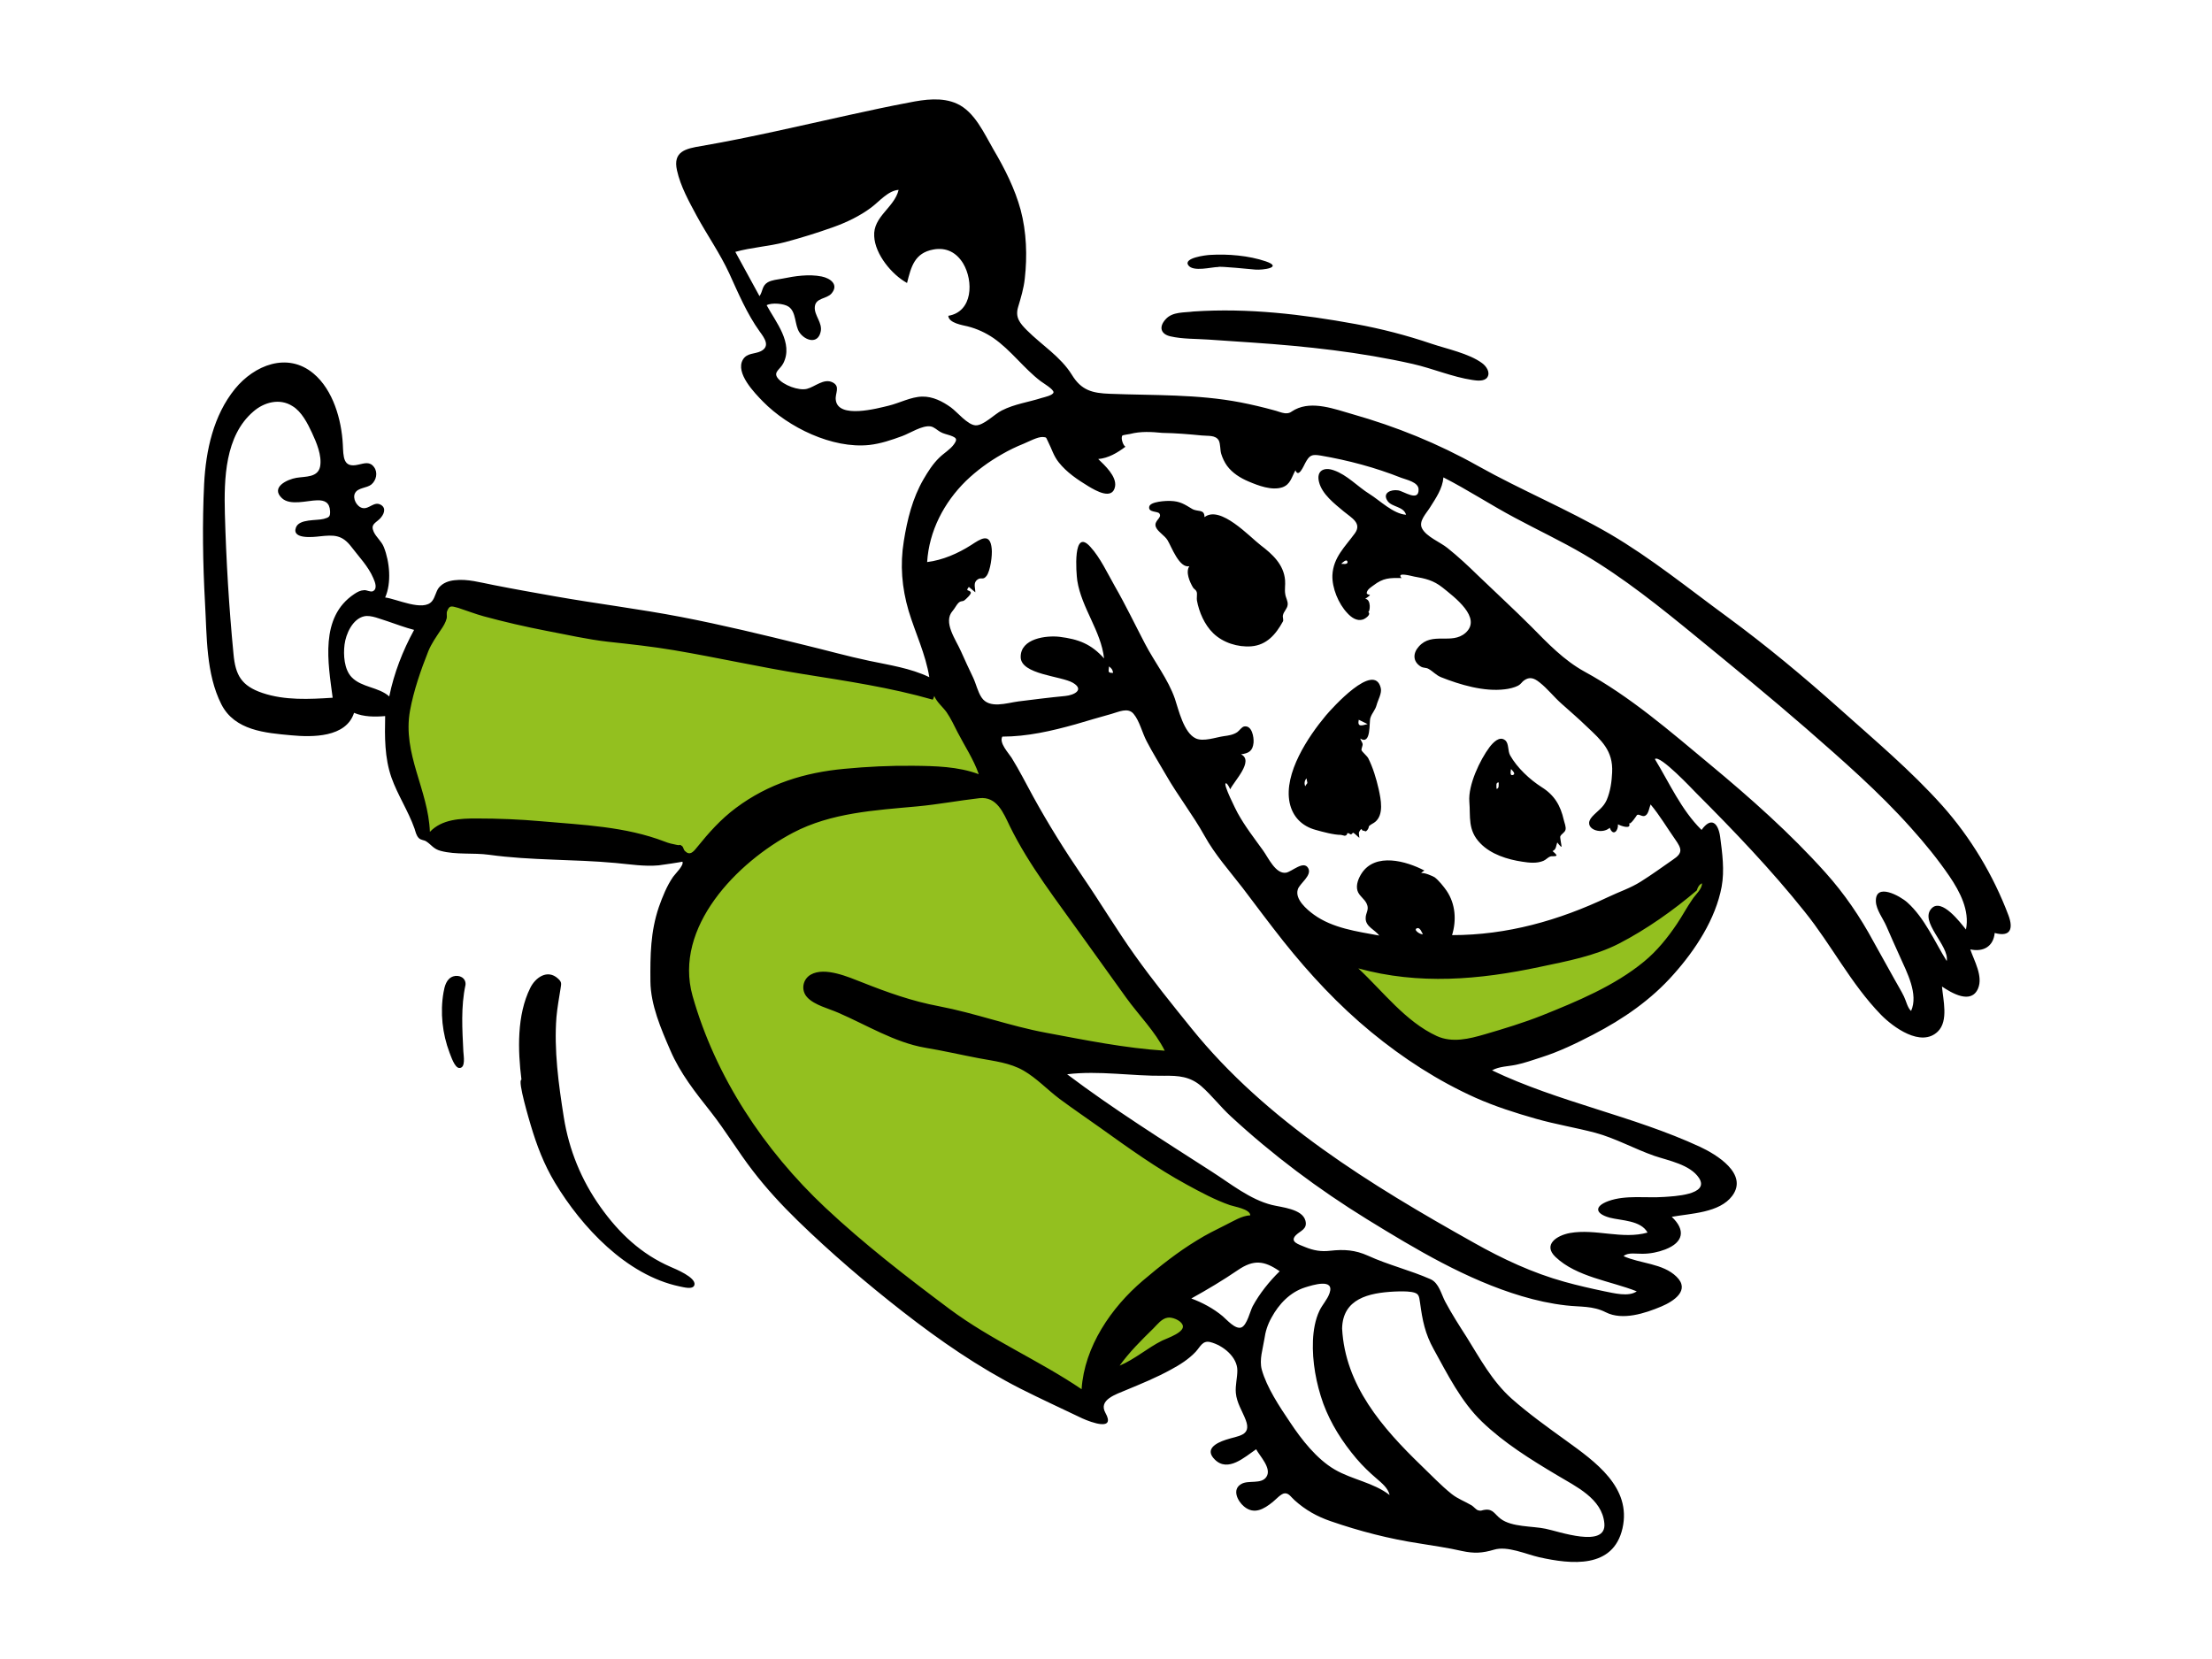
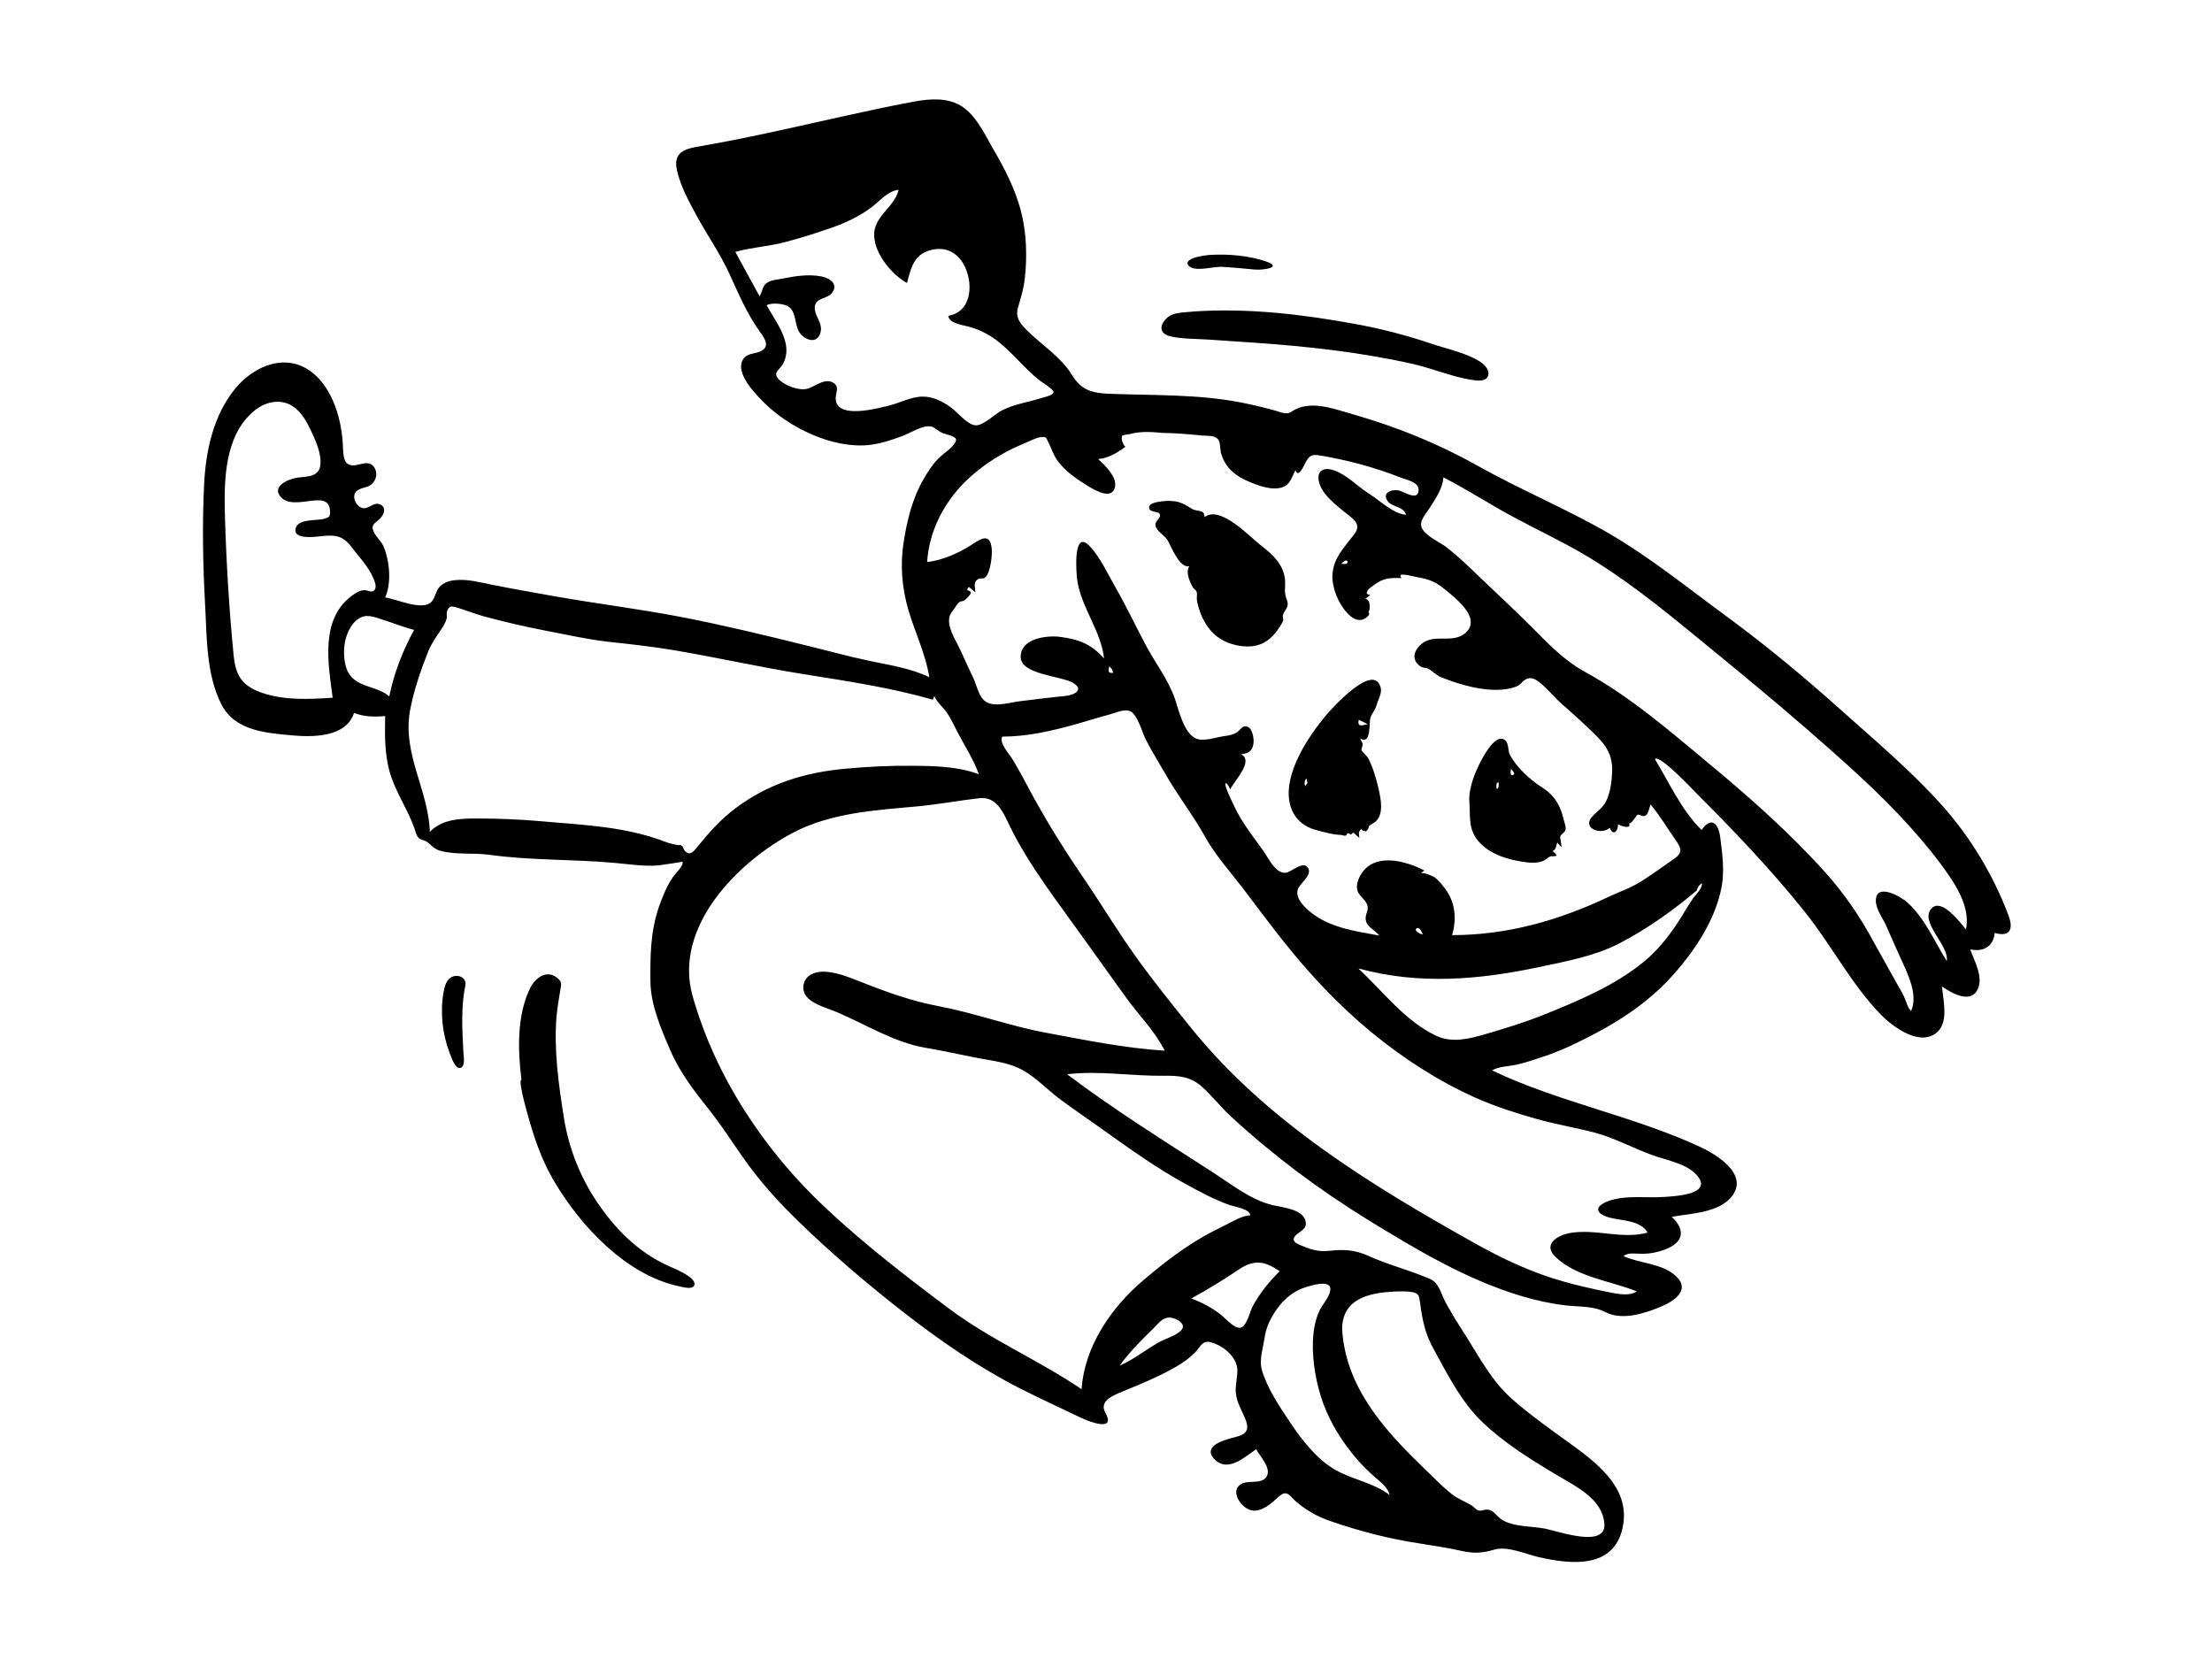
<svg xmlns="http://www.w3.org/2000/svg" version="1.1" id="Warstwa_1" x="0px" y="0px" viewBox="0 0 1024 768" style="enable-background:new 0 0 1024 768;" xml:space="preserve">
  <style type="text/css">
	.st0{fill-rule:evenodd;clip-rule:evenodd;fill:#93C01F;}
	.st1{fill-rule:evenodd;clip-rule:evenodd;}
</style>
  <g id="Character_x2F_jumping">
-     <path id="Accent" class="st0" d="M205,278.1c1.8-2.7,1.8-2.1,4.9-1.6c13,2.3,26,4.6,39,7c44,7.8,88,15.7,132,23.5   c15.5,2.8,31,5.5,46.5,8.3c2.3,0.4,6.7,0.3,8.7,1.6c1,0.6,1.8,2.5,2.5,3.6c2.9,4.5,5.7,8.9,8.6,13.4c16.1,25,32.7,49.7,49.2,74.5   c18.3,27.5,36.6,55.1,54.9,82.6l0,0l-77-1c4.8,3.1,9.5,6.2,14.3,9.3c33.6,21.9,67.2,43.8,100.7,65.7l0,0l-48,32l0,0l17,18   c-5.3,3-10.6,6-15.9,9c-9.7,5.5-19.4,11.1-29.2,16.6c-3.4,2-6.9,3.9-10.3,5.9c-0.8,0.5-2,1.4-2.8,1.3c-1.3-0.1-3.6-2.3-4.6-3   c-3.3-2.1-6.6-4.3-9.8-6.4c-10.1-6.6-20.1-13.3-30.1-20c-24.5-16.5-49-33.2-72.5-51.2c-10.8-8.3-20.9-16.9-29.4-27.7   c-9.3-11.9-17-25-23.8-38.5c-5.7-11.3-10.8-23-15.2-34.9c-1.5-4.1-5.3-10.6-5.3-15.1c0-2.4,2.1-5.9,2.9-8.1   c1.9-5.3,3.8-10.6,5.8-15.9c1-2.7,2.9-6.1,3.3-9c0.4-3.5-1.3-8.3-1.8-11.7c-0.3-1.7-0.2-6.4-1.5-7.4c-0.8-0.6-4-0.3-5.1-0.4   c-8.3-0.6-16.5-1.3-24.8-1.9c-22.1-1.7-44.3-3.4-66.4-5.1c-6.1-0.5-12.9-0.1-18.9-1.5c-4.5-1-7.3-4.6-8.7-8.9   c-4.1-12.7-7.9-25.7-10.4-38.8c-2.4-12.7-0.1-22.6,5.1-34.3C193.5,297.7,198.9,287.5,205,278.1z M792.4,399.9   c-4.4,16.7-10.5,37.5-23.4,49.6c-4.9,4.6-11.5,7.6-17.4,10.5c-8.8,4.3-17.8,8.1-26.9,11.8c-16,6.4-32.8,13.6-49.9,16.7   c-4.7,0.9-7.1,0-11.1-2.8c-6.6-4.8-12.6-10.5-18.5-16.1c-9.5-9-18.7-18.2-27.8-27.7c34.2-0.1,69.5-1.6,103-9   C745.9,427.3,771.5,415.7,792.4,399.9z" />
    <path id="Ink" class="st1" d="M443,48c8.2,3.7,12.6,13.8,16.9,21.2c5.2,8.8,9.9,18.1,12.6,28c2.7,10.2,3.1,21.3,1.9,31.8   c-0.5,4.6-1.8,8.8-3.1,13.2c-1.4,4.7,0.8,7.4,4.1,10.7c6.9,6.9,15.6,12.2,20.8,20.6c4.4,7.2,9.4,8.5,17.6,8.8   c20.4,0.8,40.4,0.1,60.6,4c5.1,1,10.2,2.2,15.3,3.6c1.7,0.4,3.4,1.2,5.1,1.4c2.5,0.2,2.9-0.8,4.7-1.7c8.1-4.2,18.4-0.2,26.5,2.1   c20.4,5.8,39.7,13.6,58.2,24c20,11.2,41.3,20,61.1,31.5c19.1,11.2,36.3,25.2,54.2,38.3c18.1,13.3,35.3,27.6,52.1,42.6   c16.2,14.5,33,28.6,47.5,44.8c13.2,14.8,23.7,32.3,30.7,50.9c2.3,6.2,0.9,10.1-6.4,8.1c-0.6,6.3-5.3,8.9-11.3,7.6   c1.8,5.3,6,12.4,3.6,18.1c-3.2,7.5-12.2,2.1-16.7-0.9c0.5,6.1,3.1,15.9-1.9,20.8c-7.8,7.6-20.8-2.1-26.3-7.7   c-14-14.4-22.9-32.3-35.4-47.8c-15.4-19.3-32.8-37.5-50.2-54.9c-1.4-1.4-16.9-18-19.1-15.7c6.8,11.2,12.2,23.5,21.6,32.8   c4.5-6.3,7.7-3.2,8.6,3.1c1,7.6,2.1,15.6,0.7,23.2c-2.8,15-12.2,29.3-22.2,40.5c-10.4,11.8-23.3,20.7-37.2,27.9   c-7.9,4.1-15.7,7.9-24.2,10.6c-3.8,1.2-7.6,2.6-11.5,3.4c-3.7,0.8-7.8,0.7-11.2,2.6c31,14.8,65.2,21,96.3,35.4   c7.5,3.5,22.5,12.5,14.9,22.7c-5.9,7.9-19.2,8.1-28,9.7c6.5,6.1,5.5,11.8-3,15.1c-3.4,1.3-7,2-10.6,2c-2.5,0.1-6.7-0.8-8.7,1.1   c7.7,3.5,18.2,3.3,24.5,9.5c6.5,6.3-1.3,11.4-7,13.8c-7.6,3.2-18,6.6-25.7,2.7c-6.1-3.1-11.7-2.4-18.5-3.2   c-7-0.8-13.8-2.3-20.5-4.3c-25.5-7.6-49-21.7-71.6-35.6c-22.5-13.9-43.5-29.6-63-47.6c-4.8-4.4-8.8-9.7-13.7-14   c-5.2-4.5-10.6-4.9-17.2-4.8c-15,0.2-30-2.5-44.9-0.7c21.5,16.2,44.3,30.5,67,45.1c8.6,5.5,17.7,12.9,27.8,15.4   c4.4,1.1,14,1.8,15.5,7.2c1.1,4-2.3,4.7-4.4,6.8c-3,3.1,1.2,4.2,4.3,5.5c3.9,1.6,7.4,2.2,11.6,1.7c6.4-0.7,11.5-0.4,17.5,2.3   c9.4,4.3,19.5,6.7,29,10.9c3.9,1.8,4.9,7,6.8,10.5c3,5.6,6.4,10.9,9.8,16.2c6.3,10.1,11.8,20.4,20.8,28.5   c7.9,7,16.7,13.3,25.3,19.5c13.4,9.7,30.4,21.6,26.1,40.6c-4.3,18.8-23.7,16.7-38.5,13.4c-6.2-1.4-14.8-5.4-21-3.5   c-5.4,1.6-9.2,1.8-14.8,0.6c-6.5-1.5-13.1-2.4-19.7-3.5c-13.9-2.1-27.8-5.7-41.1-10.3c-6.4-2.2-11.7-5.2-16.7-9.7   c-1.5-1.3-2.6-3.3-4.5-3.2c-1.7,0-4.3,3-5.6,4c-4.1,3.3-8.6,6-13.3,2.1c-3-2.5-5.7-7.9-1.3-10.4c3.3-2,9.4,0.3,11.7-3.4   c2.5-3.9-3.1-9.5-4.8-12.7c-5.3,3.6-13,10.8-19.1,4.8c-4.9-4.8,0.5-7.7,5.1-9.2c5.6-1.9,12-1.7,9.2-9.1c-1.6-4.2-4.2-8-4.6-12.6   c-0.3-3.5,0.7-6.9,0.7-10.4c0-6.2-6.6-11.6-12.5-13.1c-3.6-0.9-4.6,2.1-6.8,4.5c-3.2,3.4-7.3,6-11.4,8.2   c-6.7,3.7-13.8,6.6-20.8,9.5c-4.7,2-12.9,4.5-9.6,10.5c4.9,8.7-6.5,4.5-10.7,2.6c-9.6-4.6-19.2-9-28.7-13.8   c-19.4-9.9-37.2-22.2-54.4-35.6C401,594,384.6,580,369.3,565.1c-7.4-7.2-14.5-14.9-20.8-23.1c-6.8-8.8-12.5-18.4-19.4-27.2   c-7.2-9.1-14.2-17.9-18.8-28.6c-4.3-9.9-9.1-21-9.2-31.9c-0.1-12,0-22.9,3.9-34.4c1.7-4.8,3.7-9.8,6.6-14c0.8-1.2,5.2-5.4,4.3-7   c0,0.1-9.9,1.6-11,1.7c-6.6,0.6-13.3-0.5-19.9-1.1c-19.5-1.8-39.2-1.1-58.6-3.8c-7.3-1-15.3,0.1-22.4-1.8c-3.4-0.9-4.2-2.8-6.7-4.4   c-1.1-0.7-2.3-0.5-3.4-1.5c-1.2-1.2-1.5-2.9-2-4.4c-2.9-8.2-7.8-15.5-10.7-23.7c-3.2-9.2-3.1-18.8-2.9-28.4   c-4.8,0.4-9.9,0.4-14.4-1.5c-3.7,11.5-19.4,11.3-29,10.4c-12.1-1.1-26.2-2.2-32.4-14.3c-7.2-14.2-6.7-31.5-7.6-47.1   c-1-18.3-1.3-36.8-0.4-55c0.8-15.5,4.3-31.7,14.3-44c8.9-10.9,24.2-17.2,36.3-7.1c9.1,7.6,13,21.4,13.6,32.8   c0.3,5.8,0,11.1,7.2,9.4c2.8-0.6,5.3-1.6,7.3,1.2c1.8,2.5,1,6.1-1.3,8c-2.1,1.7-6.1,1.4-7.5,3.9c-1.4,2.5,0.8,6.5,3.5,7   c3,0.6,5.3-3.3,8.4-1.5c2.8,1.6,1.3,4.7-0.5,6.5c-2.2,2.1-4.3,2.6-2.8,6c1.2,2.6,3.6,4.3,4.7,7.1c2.7,6.8,3.6,16.5,0.6,23.3   c5.2,0.6,17.7,6.7,21.7,1.7c1.5-1.8,1.7-4.4,3.2-6.3c1.9-2.2,4.5-3.1,7.3-3.4c5.9-0.7,12,1.1,17.8,2.2c9.6,1.9,19.2,3.6,28.8,5.3   c19.3,3.4,38.8,5.8,58.1,9.5c19.2,3.7,38.2,8.3,57.2,13c10,2.4,19.9,5.2,29.9,7.3c9.4,2,19.2,3.4,27.9,7.6   c-1.7-10.7-6.5-20.5-9.6-30.8c-3.1-10.6-4-21.2-2.2-32.2c1.6-10,4-19.8,9.1-28.6c2.1-3.6,4.3-7.1,7.3-10c2.1-2.1,5.1-3.8,6.8-6.2   c1.7-2.4,1.3-3-1.7-4.1c-1.7-0.6-3.2-0.8-4.7-1.7c-1.4-0.8-2.7-2.2-4.4-2.5c-3.9-0.6-9.6,3.2-13.2,4.5c-4.9,1.8-9.9,3.5-15.2,4.1   c-17.1,1.8-37.4-8.1-49.2-20.1c-3.9-4-12.9-13.2-9.3-19.4c1.9-3.2,5.4-2.5,8.3-3.9c4.5-2.3,1.7-6.1-0.5-9.1   c-5.9-8.2-9.9-17.7-14.1-26.9c-4.3-9.3-10.2-17.7-15.1-26.7c-3.5-6.5-7.5-13.7-9.1-21c-2-8.8,4-10.1,11.3-11.3   c23.1-4,45.8-9.4,68.6-14.4c9.1-2,18.3-4,27.4-5.7C428.1,46,436.2,44.9,443,48z M645.5,597.9c-11.9,0.6-23.9,3.3-24.2,17.1   c1.4,26.3,18.6,46,36.7,63.5c4.6,4.4,9,9.1,14,13.1c2.9,2.3,6.1,3.4,9.3,5.3c0.8,0.5,2.1,2,2.8,2.2c1.7,0.6,1.9-0.1,3.5-0.2   c3.6-0.4,4.3,2.1,7.1,4.2c5.2,3.9,14.6,3.3,20.8,4.6c5.7,1.1,28.3,9.3,27.2-2.5c-1-11.5-13.3-17.1-21.9-22.3   c-12.1-7.2-24.5-14.9-34.7-24.7c-9.7-9.3-16-22-22.4-33.6c-4-7.2-5.2-13.3-6.3-21.4c-0.5-3.4-0.5-4.5-3.9-5.1   C650.8,597.7,648.1,597.8,645.5,597.9z M604.1,596c-6.9,2.2-12.1,7.7-15.5,14c-1.8,3.2-2.8,6.4-3.3,10c-0.7,4.5-2.4,9.4-1.2,14   c2.3,8.3,8.3,17.3,13.1,24.4c5.3,8,12.3,17,20.7,21.9c8.1,4.7,17.9,6,25.4,11.8c-0.7-3.2-3.7-5.6-6-7.6c-3.4-2.9-6.4-5.8-9.4-9.3   c-6.5-7.7-11.8-16-15.3-25.4c-3.3-9.2-5.2-19.5-4.8-29.2c0.2-4.6,1-9.6,3-13.8c1.3-2.8,3.7-5.2,4.7-8.2   C617.9,591.6,607.6,594.9,604.1,596z M453.4,369.5c-9.6,1.1-19.1,2.9-28.8,3.8c-19.5,1.8-39.8,2.9-57.5,12.2   c-25.8,13.6-55.4,43.7-46.5,75.5c10.6,37.5,33.1,71.4,61.4,98c18,16.9,37.8,32.2,57.6,47c19.2,14.3,41.3,23.7,61.1,37.1   c1.3-19.7,13.7-37.8,28.4-50.3c7.9-6.7,16.1-13.2,25-18.6c4.3-2.7,8.8-4.9,13.4-7.2c3.5-1.7,7.3-4.2,11.3-4.4   c-0.1-2.9-7.4-4-9.4-4.7c-6.9-2.4-13.6-6-20-9.5c-14-7.6-26.9-16.9-39.9-26.2c-6.3-4.5-12.8-8.9-19-13.5   c-5.6-4.2-10.6-9.6-16.7-13.1c-6.2-3.6-13.6-4.4-20.6-5.7c-8.4-1.6-16.6-3.5-25-4.9c-14-2.4-27.2-10.6-40.2-16.2   c-4.3-1.9-11-3.5-14.3-7.1c-3-3.2-2.2-8.3,1.6-10.5c6.6-3.8,17.7,1.2,23.9,3.6c11.6,4.6,23.1,8.7,35.4,11   c16.8,3.2,32.9,9.2,49.7,12.3c18.2,3.4,36.4,7.1,54.9,8.3c-4.5-9-12-16.4-17.9-24.6c-6.7-9.3-13.4-18.6-20.1-28   c-11.7-16.5-24.8-33.1-33.7-51.3C464.5,376.3,461.5,368.6,453.4,369.5z M540.5,610c-2.7,0.4-4.7,3.1-6.5,4.9   c-5.6,5.5-11.1,10.9-15.7,17.3c7.1-3,12.9-8.2,19.7-11.6c2.5-1.2,11.1-4,9.4-7.4C546.4,611.1,542.5,609.6,540.5,610z M573,588   c-6.9,4.7-14.1,9-21.5,13.1c5.1,1.9,10.2,4.6,14.5,8.2c1.9,1.6,5.9,6.3,8.7,5.2c2.6-1.1,4-7.5,5.2-9.8c3.2-5.9,7.7-11.5,12.5-16.2   C585.2,583.5,580.3,583,573,588z M514.5,330.5c-5.5,1.5-11.1,3.2-16.6,4.8c-11.1,3.1-22.4,5.7-33.9,5.7c-1.6,2.9,2.9,7.6,4.3,9.8   c3.6,5.8,6.7,12,10,18c7,12.7,14.6,24.9,22.8,36.9c8.3,12.1,15.8,24.7,24.3,36.6c8.2,11.5,17.3,22.8,26.2,33.8   c34.7,43,83.2,72.6,130.7,99.2c13.3,7.5,27.2,14,42,18.1c6.1,1.7,12.3,3.1,18.5,4.4c4.2,0.8,11.1,2.7,14.9,0   c-12.1-4.8-27.8-6.6-37.6-15.9c-6-5.7,0.6-10,6.7-11.1c11.9-2.1,24.2,3.1,35.9-0.2c-3.1-5.7-12.1-5.5-17.5-6.9   c-6.9-1.9-7.2-5.3-0.6-7.7c8.1-2.9,17.4-1.3,25.8-1.9c4.1-0.3,21.3-0.9,16.1-8.8c-4.1-6.2-14.1-8-20.6-10.2   c-9.2-3.2-18.1-8.2-27.4-10.7c-9.1-2.4-18.4-3.9-27.5-6.5c-9.5-2.7-18.9-5.7-27.9-9.7c-17.4-7.8-33.6-18.3-48.3-30.4   c-15.2-12.5-28.5-26.8-40.7-42.1c-6.4-8.1-12.6-16.4-18.8-24.6c-6.1-7.9-12.9-15.5-17.7-24.2c-5.4-9.7-12.3-18.5-17.8-28.1   c-3-5.2-6.2-10.3-9-15.7c-2-3.8-3.3-9.4-6-12.6C522.2,327.3,517.8,329.6,514.5,330.5z M258.3,453c1.9,1.7,1.5,2.4,1.2,4.6   c-0.7,4.4-1.5,8.8-1.9,13.2c-1.2,15.3,1,31.3,3.4,46.4c2.4,15.1,8.1,29.1,17,41.6c8.6,12.1,18.9,21.8,32.5,27.7   c2.3,1,11.6,4.8,11,8.2c-0.5,2.6-5.3,1.1-7,0.8c-24.5-5.2-45.2-27.4-57.6-48c-5.1-8.5-8.4-17.2-11.2-26.6   c-0.4-1.4-6.3-20.9-4.3-21.1c-1.7-13.5-2.2-29.9,4.1-42.5C247.8,452.6,253.4,448.5,258.3,453z M215.5,455.9   c-2.2,10.2-1.5,20.6-1,30.9c0.1,1.9,1.2,7.7-1.9,7.6c-2.2-0.1-3.9-5.7-4.5-7.1c-3.3-8.7-4.4-18.6-2.8-27.8c0.5-2.9,1.3-6.4,4.5-7.5   C212.6,451.1,215.8,452.7,215.5,455.9z M787.9,408.9c-1.4,0.7-2,1.9-2.4,3.3c-10.8,9.2-23.4,18.1-36,24.6   c-11.3,5.8-24.3,8.2-36.6,10.8c-28.1,6-56.1,8.4-84.1,0.7c11.4,10.6,21.8,24.6,36.3,31.3c7.2,3.3,15.1,1.3,22.3-0.8   c8.9-2.6,17.8-5.3,26.4-8.7c16.2-6.5,33.6-13.7,47.2-24.9c6-4.9,11-11.1,15.3-17.5c2.5-3.7,4.6-7.7,7.1-11.3   C784.8,414.2,788,411.6,787.9,408.9z M668.2,221c-0.4,5.2-3.5,9.6-6.2,13.9c-1.8,2.9-5.4,6.4-3.7,9.7c2,3.9,8.5,6.4,11.8,9.1   c5,4,9.6,8.3,14.1,12.7c8.2,7.9,16.6,15.6,24.7,23.7c7.6,7.7,15,15.5,24.6,20.8c21.1,11.5,39.6,27.6,58,42.9   c18.8,15.6,37.3,32,53.6,50.2c8.7,9.7,16,20.4,22.2,31.9c3.2,5.9,6.6,11.7,9.8,17.6c1.4,2.6,3,5.1,4.3,7.8c1,2,1.6,5.2,3.3,6.7   c3.5-7.8-2-18-5.1-25c-2.2-4.8-4.3-9.6-6.4-14.4c-1.5-3.4-4.6-7.4-4.8-11.2c-0.4-9.1,11.3-2.6,14.6,0.4c8,7.2,12.6,18.1,18.2,27.1   c1.3-7.2-12.9-18.2-7-24.4c4.7-4.9,13.3,6.6,15.9,9.8c1.8-8.8-2.8-17.5-7.6-24.6c-5.4-7.9-11.5-15.4-17.9-22.5   c-14.8-16.6-31.8-31.4-48.5-46c-16.7-14.5-33.8-28.5-50.9-42.5c-16.6-13.6-33.5-27.2-52-38.1c-10.4-6.1-21.3-11.2-31.9-16.9   C690,233.7,679.4,226.7,668.2,221z M523.1,200.9c-0.5,0.1-3.3,0.5-3.5,0.7c-0.9,1.1,0.3,4.6,1.4,5.2c-3.7,2.8-7.9,5.3-12.6,5.7   c3,2.9,8.6,8,7.8,12.7c-1.2,6.5-9,1.9-12.2,0c-5.1-3.1-10.2-6.5-13.9-11.2c-2.4-3-3.2-6.2-4.9-9.5c-1-1.8-0.4-2.1-2.5-2.2   c-2.4-0.1-6.6,2.2-8.8,3.1c-3.5,1.4-6.8,3-10.1,4.9c-6,3.4-11.6,7.5-16.6,12.3c-10.2,10-17.1,23.2-18,37.6c7.2-0.9,14.3-4,20.4-7.9   c4.3-2.8,8.8-6,9.5,1.8c0.3,3-0.6,10.1-2.4,12.5c-1.7,2.2-2.4,0.4-4.2,1.7c-2.1,1.5-1,3.7-1,5.9c-1-0.8-2-1.7-3-2.5   c-1.8,2.3,0.2,1.1,0.9,2.5c0.4,0.8-2.3,3.2-2.8,3.6c-1.1,0.9-1.7,0.1-3,1.4c-0.8,0.8-1.7,2.6-2.6,3.6c-4.6,5.2,1.5,13.3,3.9,18.8   c1.8,4.1,3.7,8.1,5.6,12.1c1.4,3,2.1,6.5,3.9,9.2c3.6,5.4,11.7,2.5,17.1,1.8c7.2-0.9,14.3-1.8,21.6-2.5c4.2-0.4,9-2.9,3.6-6.1   c-5.4-3.2-24.1-3.8-24.2-11.9c-0.1-8.7,11.9-10.1,18-9.4c8.8,1.1,14.6,3.3,20.6,10c-1.4-12.7-10.4-23.3-12.4-36   c-0.5-3.5-2.2-24.9,6.1-15.6c4.5,4.9,8,12.4,11.3,18.2c5,8.7,9.3,17.7,13.9,26.5c4.4,8.5,10.8,16.6,13.9,25.6   c1.7,5.1,4.1,15.7,9.6,18.3c3.5,1.7,9.4-0.5,13-1c2.2-0.3,4.4-0.6,6.3-1.9c1-0.7,2-2.4,3.2-2.6c3.6-0.6,4.5,5,4.3,7.5   c-0.4,3.9-2.2,4.9-5.8,5.4c6.2,3-3.3,12.5-5,16.2c-0.1-0.2-1.2-2.8-2-2.8c-1.6,0,4.9,12.8,5.4,13.7c3.4,6.2,7.7,11.7,11.8,17.4   c2.4,3.3,5.8,11,10.6,10.3c2.7-0.4,8.2-5.9,10.3-2.1c1.9,3.4-4,7.1-4.8,9.8c-1.5,4.5,4.1,9.3,7.4,11.7c8.7,6.3,20,7.8,30.3,9.7   c-2-2.7-6.3-4.1-6.3-7.9c-0.1-2.6,1.8-4,0.5-6.8c-1-2.3-3.6-3.7-4.3-6.1c-0.8-2.7,0.5-5.8,2-8.1c6.4-9.6,20.6-5.6,29-1.2   c-0.6,0.3-1.1,0.7-1.5,1.2l-0.1,0.1l0,0c1.1-0.7,5.7,1.4,6.3,1.8c1.8,1.3,4.3,4.4,5.6,6.3c4.1,6.1,4.6,13.6,2.5,20.5   c25.5,0,49.4-6.8,72.2-17.6c5.2-2.5,10.3-4.1,15.2-7.2c5.1-3.2,9.9-6.7,14.8-10.1c4.7-3.1,4.2-5,1.1-9.4   c-3.8-5.4-7.2-11.2-11.4-16.2c-0.6,1.4-0.9,4.2-2.3,5.1c-1.5,1-2.9-0.9-4-0.2c0.1-0.1-3.2,5-3.7,3.7c1.4,3.3-4.1,1.2-5.1,0.6   c0.2,3.1-2.3,5.7-3.8,1.6c-3.9,3.6-13.1,0.3-8.1-5.2c2.5-2.7,5.1-4.1,6.7-7.7c1.7-4,2.3-8.4,2.5-12.7c0.5-10.1-4.9-14.8-11.8-21.3   c-3.8-3.7-7.8-7.1-11.7-10.6c-3.5-3.1-6.4-6.9-10.1-9.8c-2.6-2.1-4.7-2.7-7.2-0.9c-1,0.7-1.4,1.7-2.7,2.4c-1.7,0.9-4.3,1.5-6.2,1.7   c-9.6,1.2-20.7-2.1-29.5-5.6c-2.4-1-3.6-2.6-5.7-3.8c-1.3-0.8-2.4-0.3-3.8-1.2c-3.7-2.4-3.5-6.2-0.8-9.2c6.2-7,15.2-0.7,21.6-6.3   c7.9-7-5.3-16.7-10.6-21c-4.3-3.4-8-4.2-13.2-5.1c-1.1-0.2-8.4-2.3-5.8,0.7c-5.6-0.1-8.4-0.1-13,3.4c-1.2,0.9-2.8,1.8-3.1,3.4   c-0.2,0.8,1.5,1,1.5,1c-0.2,0.6-2,1.6-2.2,1.8c2.9,0.3,2.2,6.1,1.4,6.1l0,0l0.1,0.1c1.3,1.2-1.6,3.1-2.6,3.4c-2.8,0.9-5.4-1-7.2-3   c-4.1-4.3-7.1-11.6-6.9-17.5c0.4-8.3,5.9-13.2,10.4-19.4c3.4-4.7-1.6-7.2-5.1-10.1c-4.3-3.6-10.1-8-11.5-13.7   c-1.3-5.2,2.3-7,6.8-5.4c6.2,2.1,11.1,7.6,16.6,11c4.8,3,11,9.2,16.9,9.6c-1.1-3.9-6.5-3.5-8.5-6.3c-2.7-3.8,1.5-5.5,4.8-5   c2.5,0.3,9.7,5.6,9.5-0.5c-0.1-3.3-5.6-4.4-8-5.3c-12.1-4.8-24.5-8.1-37.3-10.3c-4.2-0.7-5.2-0.2-7.2,3.5c-0.7,1.3-3.1,7.1-4.5,3.3   c-1.8,3.2-2.3,6.6-6.1,7.9c-4.9,1.6-11.1-0.8-15.6-2.7c-3.8-1.6-7.5-3.9-10-7.3c-1.2-1.7-2.1-3.6-2.7-5.6c-0.5-1.7-0.3-4.5-1.1-6.1   c-1.5-2.6-5-2-7.8-2.3c-6.1-0.6-12.1-1.1-18.3-1.2C533,199.9,528.1,199.6,523.1,200.9z M656,429.7c-2,0.7,1.5,3,2.7,2.8   C658.2,431.7,657.4,429.2,656,429.7z M657.7,404.2L657.7,404.2c-0.1,0.1-0.2,0.2-0.2,0.3C657.6,404.4,657.6,404.3,657.7,404.2   L657.7,404.2z M696.8,342.7c1.8,1.5,1.1,4.9,2.3,7c3.2,5.7,9.1,11.2,14.6,14.7c5.9,3.7,8.7,8.5,10.2,15.1c0.3,1.4,1.2,3.3,0.8,4.7   c-0.4,1.3-1.9,1.8-2.4,3c-0.2,0.5,0.7,4.7,0.6,4.8c-0.5,0.1-2-2.1-2-2c-0.6,1.5-0.4,3.1-2,3.9l-0.2,0.1l0,0   c0.4,0.3,2.2,1.8,1.8,2.1c-0.6,0.5-2.1,0.1-2.8,0.4c-1.2,0.4-2,1.5-3.2,2c-3.1,1.3-6.6,0.9-9.8,0.4c-6.8-1-14.5-3.4-19.4-8.5   c-6-6.1-4.5-12.4-5.1-19.3c-0.6-7.7,4.9-19.3,9.4-25.3C691.1,343.9,694.1,340.5,696.8,342.7z M207,282.9c-0.4,0.9,0,2.3-0.2,3.3   c-0.5,2-1.6,3.8-2.8,5.5c-2.1,3.2-4.2,6.1-5.7,9.7c-3.5,8.8-6.8,18.3-8.5,27.6c-3.6,20,8.5,36.6,9.2,56.1   c5.6-5.9,14.1-6.2,21.6-6.2c10.1,0,20,0.4,30.1,1.3c19.2,1.7,38.8,2.4,57,9.4c2,0.8,3.5,1.1,5.5,1.5c2.2,0.5,1-0.6,2.7,0.7   c0.4,0.4,0.6,1.6,1.1,2.1c2.3,2.3,3.8,0.7,5.7-1.7c5.5-6.8,10.9-12.9,18-18.2c15-11.2,31.8-16.4,50.3-18.1   c10.6-1,20.9-1.5,31.6-1.4c10.2,0.1,20.9,0.3,30.5,3.9c-2.4-6.9-6.5-13-9.8-19.4c-1.6-3.1-3.1-6.4-5.1-9.3   c-1.8-2.5-4.5-4.6-5.7-7.5c-0.2,0.6-0.4,1.2-0.7,1.7c-19.5-5.6-39.7-8.6-59.7-11.8c-20.1-3.2-40-7.7-60.1-11.1   c-10.1-1.7-20.2-2.8-30.4-3.9c-9.8-1.1-19.2-3.3-28.8-5.1c-9.8-1.9-19.3-4.1-28.9-6.7c-4-1.1-7.8-2.6-11.8-3.9   C208.8,280.5,208.1,280.2,207,282.9z M639.2,318.5c0.6,2.4-1.3,5.5-1.9,7.8c-0.7,2.6-2.1,3.6-2.9,6c-0.7,2,0.5,12.8-4.7,9.6   c0.2,0.8,1,1.8,1.1,2.5c0.1,0.9-0.7,2.2-0.5,2.9c0.2,0.7,2.5,2.6,3.1,3.7c2.2,4.4,3.7,9.4,4.8,14.2c1.1,5,2.5,11.9-1.6,15.3   c-1,0.8-1.9,1-2.9,2c-0.1,0.9-0.5,1.7-1.3,2.3c-0.4,0.1-0.7,0-0.9-0.3c-1.3,0.7-0.8-2.2-2.3,0.6c-0.4,0.7,0.3,3,0,2.7   c-0.6-0.4-2.3-2.3-2.9-2.3c-1.3,1.7-1.2,0-2.6,0.2c-0.1,0.7-0.4,1.1-1.2,1.2c-0.6-0.1-1.1-0.3-1.7-0.4c-3.4,0-8.5-1.4-11.7-2.3   c-6.3-1.7-10.7-6-12.1-12.6c-2.8-13.6,8.6-30.6,16.8-40.4C616.6,327.9,636.2,306,639.2,318.5z M693.8,362.2c-0.1,1.1,0.3,2.8-1,3   C692.8,363.9,692.3,362.2,693.8,362.2z M604.8,360.3c0.6,3.3,0.7,1.4-0.6,3.7C603.7,362.6,603.9,361.4,604.8,360.3z M699.5,356   c0.5,0.6,2.5,2.3,0.8,2.8C698.8,359.2,699.4,356.8,699.5,356z M629,333.2c-0.7,3.5,1.3,2.7,4.1,2   C631.8,334.6,630.4,333.9,629,333.2z M117.3,190.5c-13.2,11.3-13.6,31.2-13.2,47.2c0.6,21.7,1.9,43.5,4,65.1   c0.9,9.8,3.7,14.7,13.4,18c10.4,3.5,21.7,2.9,32.5,2.2c-2.1-16.1-6.1-37.3,10-48c1.5-1,2.8-1.7,4.6-1.8c1.2-0.1,2.9,1,4,0.5   c2.3-1.1,1-4.3,0.2-6.1c-2.3-5.4-6.6-9.8-10.1-14.4c-4.4-5.8-8.2-5.6-14.8-4.9c-2.6,0.3-13,1.5-10.9-4.1c1.5-4.1,9.6-3.1,12.9-4   c2.5-0.7,3-1,2.9-3.6c-0.2-4-2.5-5.1-6-5c-4.6,0.1-12.5,2.6-16.3-1c-5.4-5.1,2.6-8.7,6.7-9.4c4.3-0.7,10-0.1,11-5.3   c0.9-5-1.7-11.1-3.8-15.6c-2-4.3-4.8-9.8-9-12.3C129.5,184.2,122.2,186.2,117.3,190.5z M168.6,285.3c-5.4,1.2-8.5,8.2-9.1,13.1   c-0.6,4.7-0.2,11.5,3.3,15.1c4.6,4.8,12.5,4.5,17.4,8.9c2.2-10.8,6.2-21.1,11.5-30.8c-4.2-1.1-8.2-2.6-12.3-4   C176.3,286.7,171.8,284.6,168.6,285.3z M513.4,308.5c1.2,1,1.6,1.3,1.9,3C512.5,311.6,513.3,310.7,513.4,308.5z M541.8,231.9   c4.5,0.1,6.6,1.6,10.1,3.7c2.6,1.5,5.7-0.1,5.7,3.8c7.3-5.7,20.9,9.1,26,13c5.4,4.1,10.7,8.9,11.3,16.2c0.2,2.2-0.3,4.4,0.1,6.5   c0.2,1.6,1.3,3.2,1.1,4.9c-0.2,1.9-1.9,3.1-2.2,4.9c-0.2,0.7,0.4,2.2,0,2.8c-3.3,6-7.5,10.9-14.6,11.5c-6.3,0.5-13.2-1.7-17.7-6.1   c-4-3.9-6.5-9.7-7.5-15.1c-0.2-0.9,0.2-3.1-0.1-3.9c-0.4-1.2-1.1-1.2-1.7-2.1c-1.5-2.5-3.6-7.2-1.7-9.9c-4.7,1.1-8.3-9.1-10.1-12   c-1.3-2.2-4.5-3.9-5.4-6.1c-1.2-3,3.1-4.2,1.6-6.3c-0.8-1.1-5.2-0.4-4.7-3.1C532.4,232.1,540.1,231.8,541.8,231.9z M633.4,283.1   c0,0.1,0.1,0.1,0.1,0.1l0,0l0,0L633.4,283.1z M620.9,261c0.4-0.4,2.6-2.6,2.9-0.9C624,261.5,621.5,261,620.9,261z M416,87.9   c-4.8,0.3-9,5.4-12.6,8.1c-5.3,4-11.6,7-17.8,9.2c-7.3,2.6-14.7,4.9-22.2,6.9c-7.6,2-15.5,2.4-23,4.5c3.7,6.8,7.5,13.7,11.2,20.5   c1.6-2.3,1.1-4.8,3.8-6.4c1.9-1.1,4.6-1.3,6.7-1.7c5.9-1.2,12.3-2.2,18.3-1c3.9,0.8,8.1,3.7,4.5,7.9c-2.3,2.6-7.3,1.9-7.7,6.1   c-0.4,4,3.7,7.4,2.7,11.6c-1.3,5.9-7.2,4.1-9.8,0.3c-2.3-3.4-1.4-9.4-5-11.9c-2.1-1.5-7.9-2-10.2-0.7c4.2,7.8,12.5,17.5,7.7,26.9   c-1.5,2.9-4.7,4-2.6,6.8c2.5,3.3,9.8,6,13.6,5c3.6-0.9,7.8-5,11.8-3c3.8,1.9,1.1,5.1,1.5,8.1c1,9,19.5,3.9,24.5,2.7   c5-1.2,10.3-4.1,15.5-4.2c4.9-0.1,9.4,2.2,13.3,5c2.9,2.1,7.7,8.1,11.4,8.3c3.7,0.2,8.9-5.3,12.2-6.9c5.9-3,12.3-3.8,18.5-5.8   c1-0.3,5.3-1.2,5.4-2.6c0.1-1.4-5-4.4-5.9-5.1c-7.9-6-13.7-14.3-21.9-20c-3.7-2.5-7.6-4.3-11.9-5.4c-2.4-0.6-8.8-1.5-9-4.9   c11.4-1.9,11.7-16.1,6.9-24.2c-3.1-5.1-7.8-7.6-13.8-6.5c-8.7,1.6-10.3,7.9-12.2,15.5c-7.1-3.9-14.8-13.3-15.2-21.6   C404.1,100.2,414,96.2,416,87.9z M627.5,150c12,2.2,23.6,5.2,35.1,9.1c7.1,2.4,17.4,4.5,23.5,9c1.8,1.3,4,4.2,2.4,6.6   c-1.4,2-4.9,1.5-6.9,1.2c-9.3-1.4-18.3-5.3-27.5-7.4c-24.3-5.5-49.3-8.2-74.1-9.9c-6.9-0.5-13.7-0.9-20.6-1.4   c-5.7-0.4-12-0.2-17.6-1.5c-4.4-1-5.5-4.3-2.2-7.9c3.2-3.6,8.6-3,12.9-3.6C577.8,142.5,602.9,145.5,627.5,150z M586,121   c8.1,2.8-1.4,4.1-4.9,3.8c-1.2-0.1-17.1-1.7-17.1-1.2c-3.2,0-11.6,2.4-13.9-0.8c-2.4-3.4,8-4.7,10.2-4.8   C568.4,117.5,578.1,118.3,586,121z" />
  </g>
</svg>